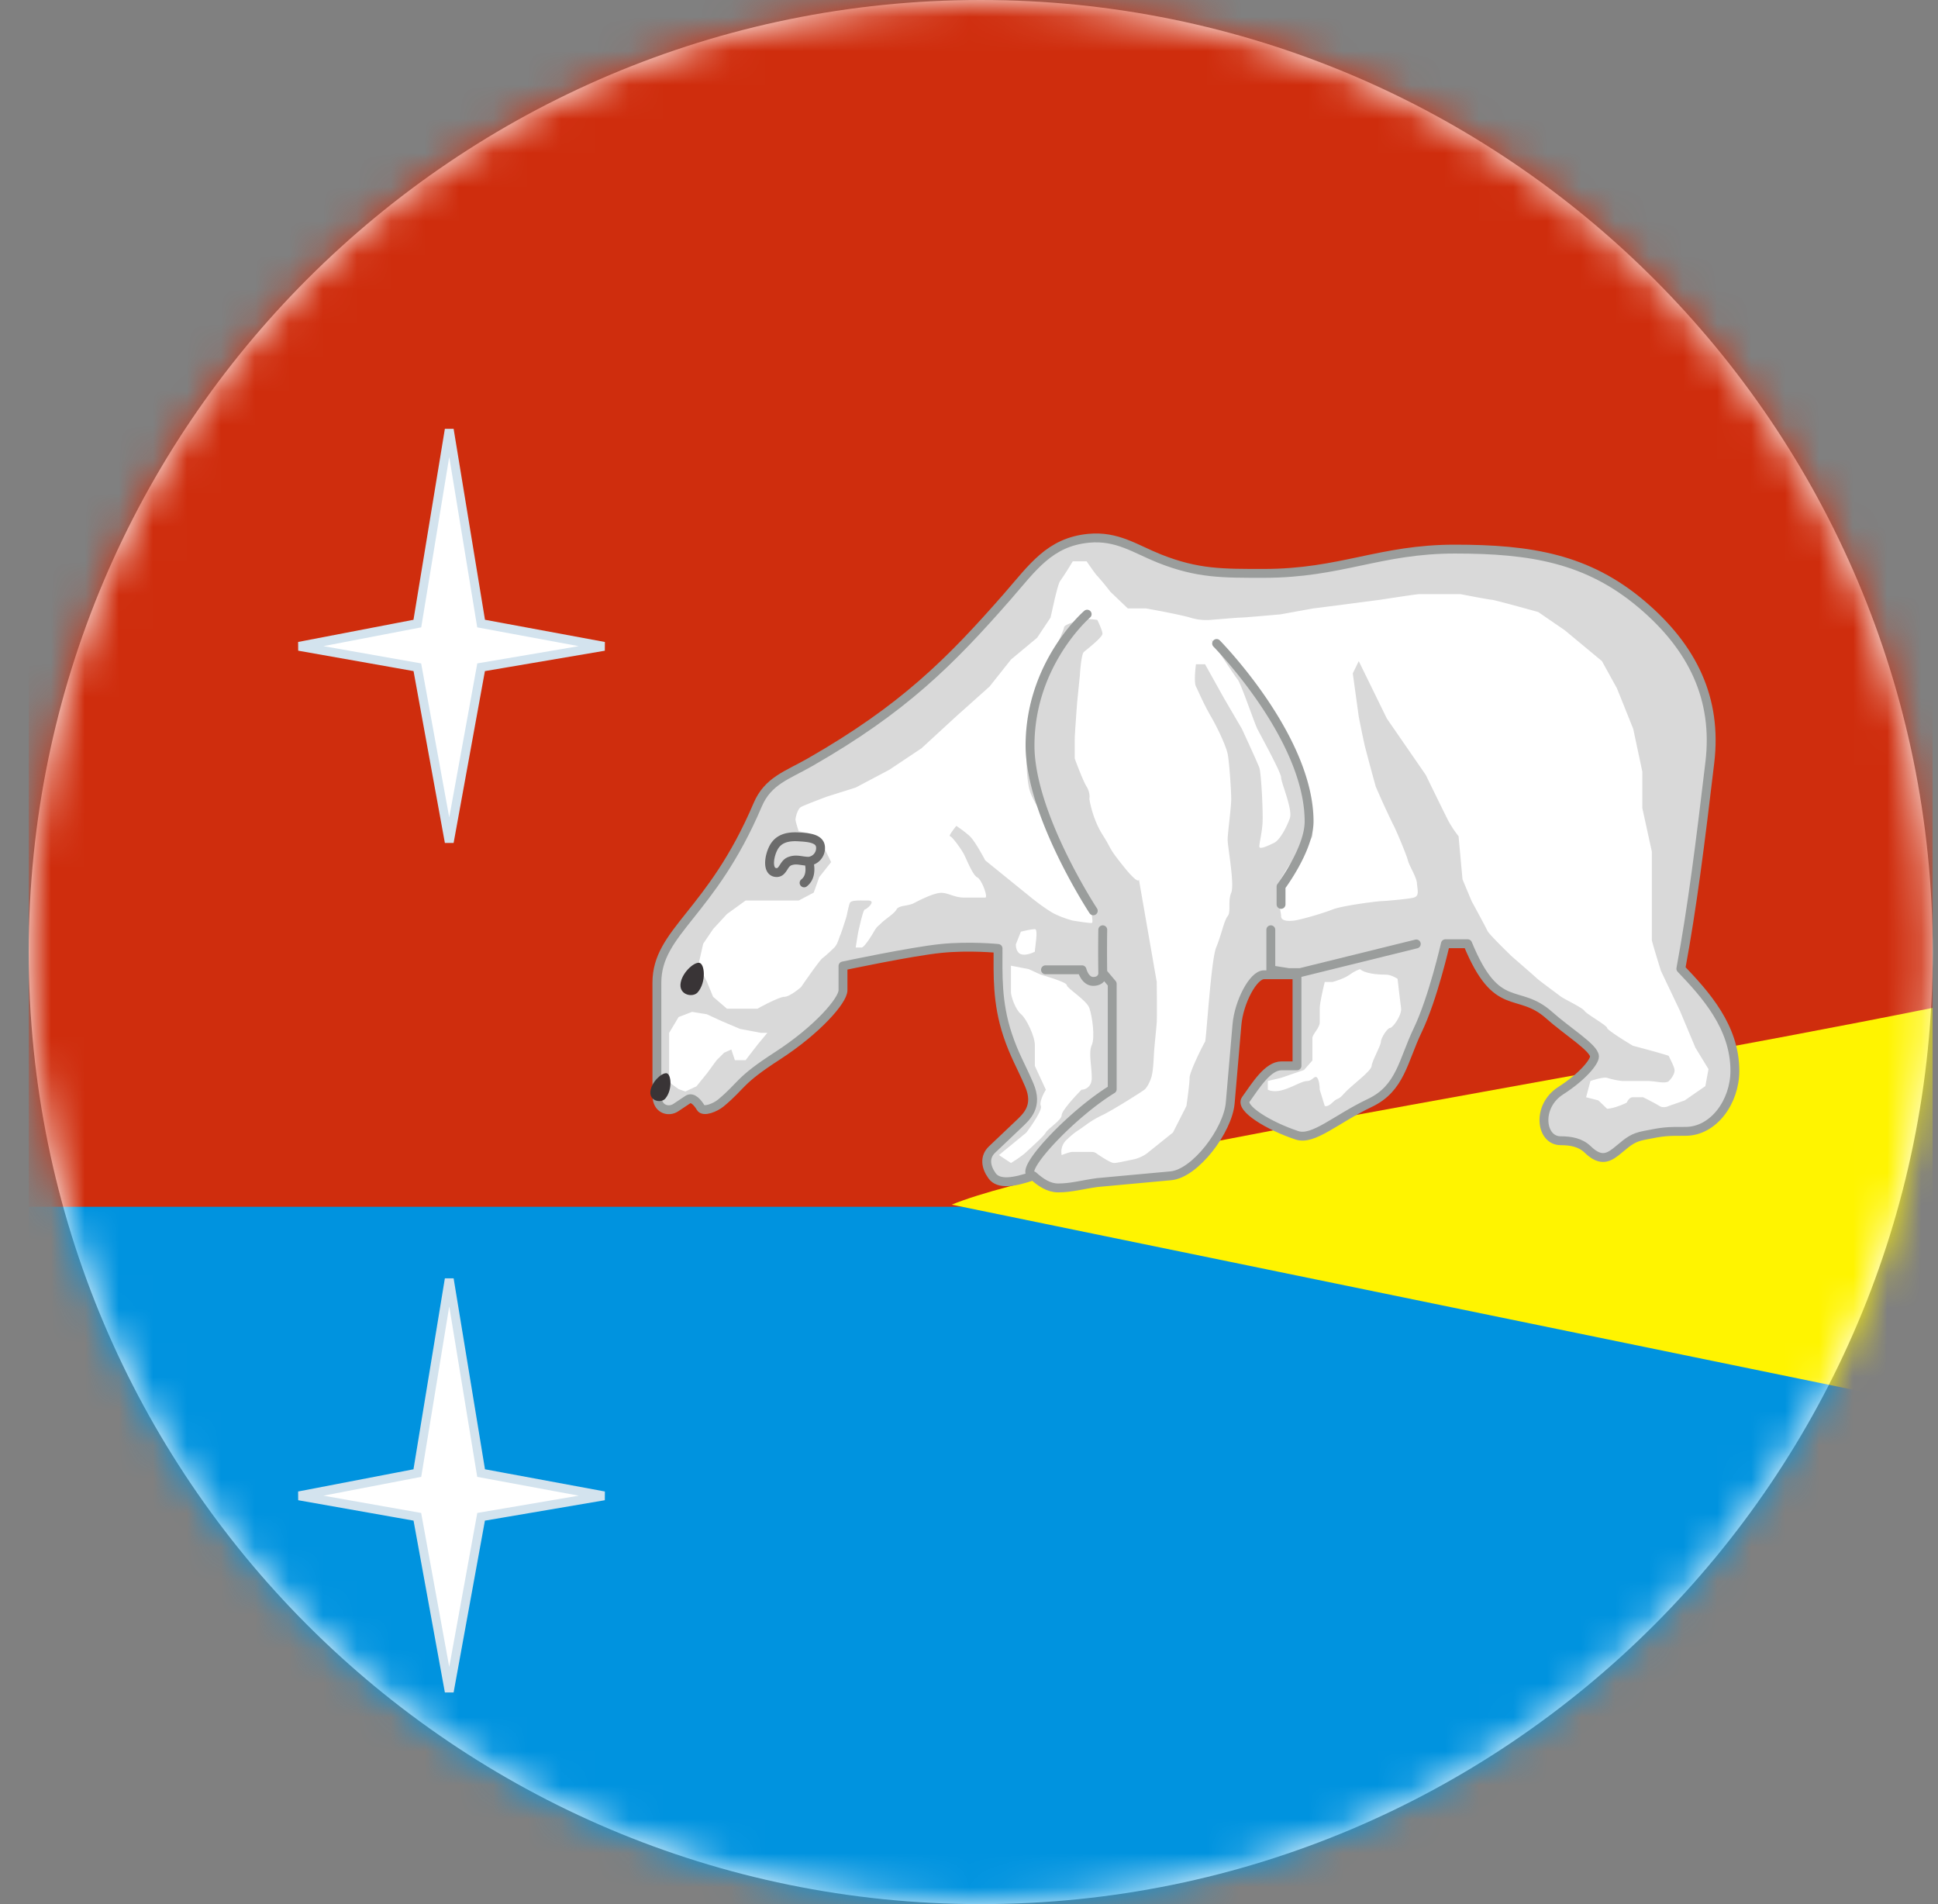
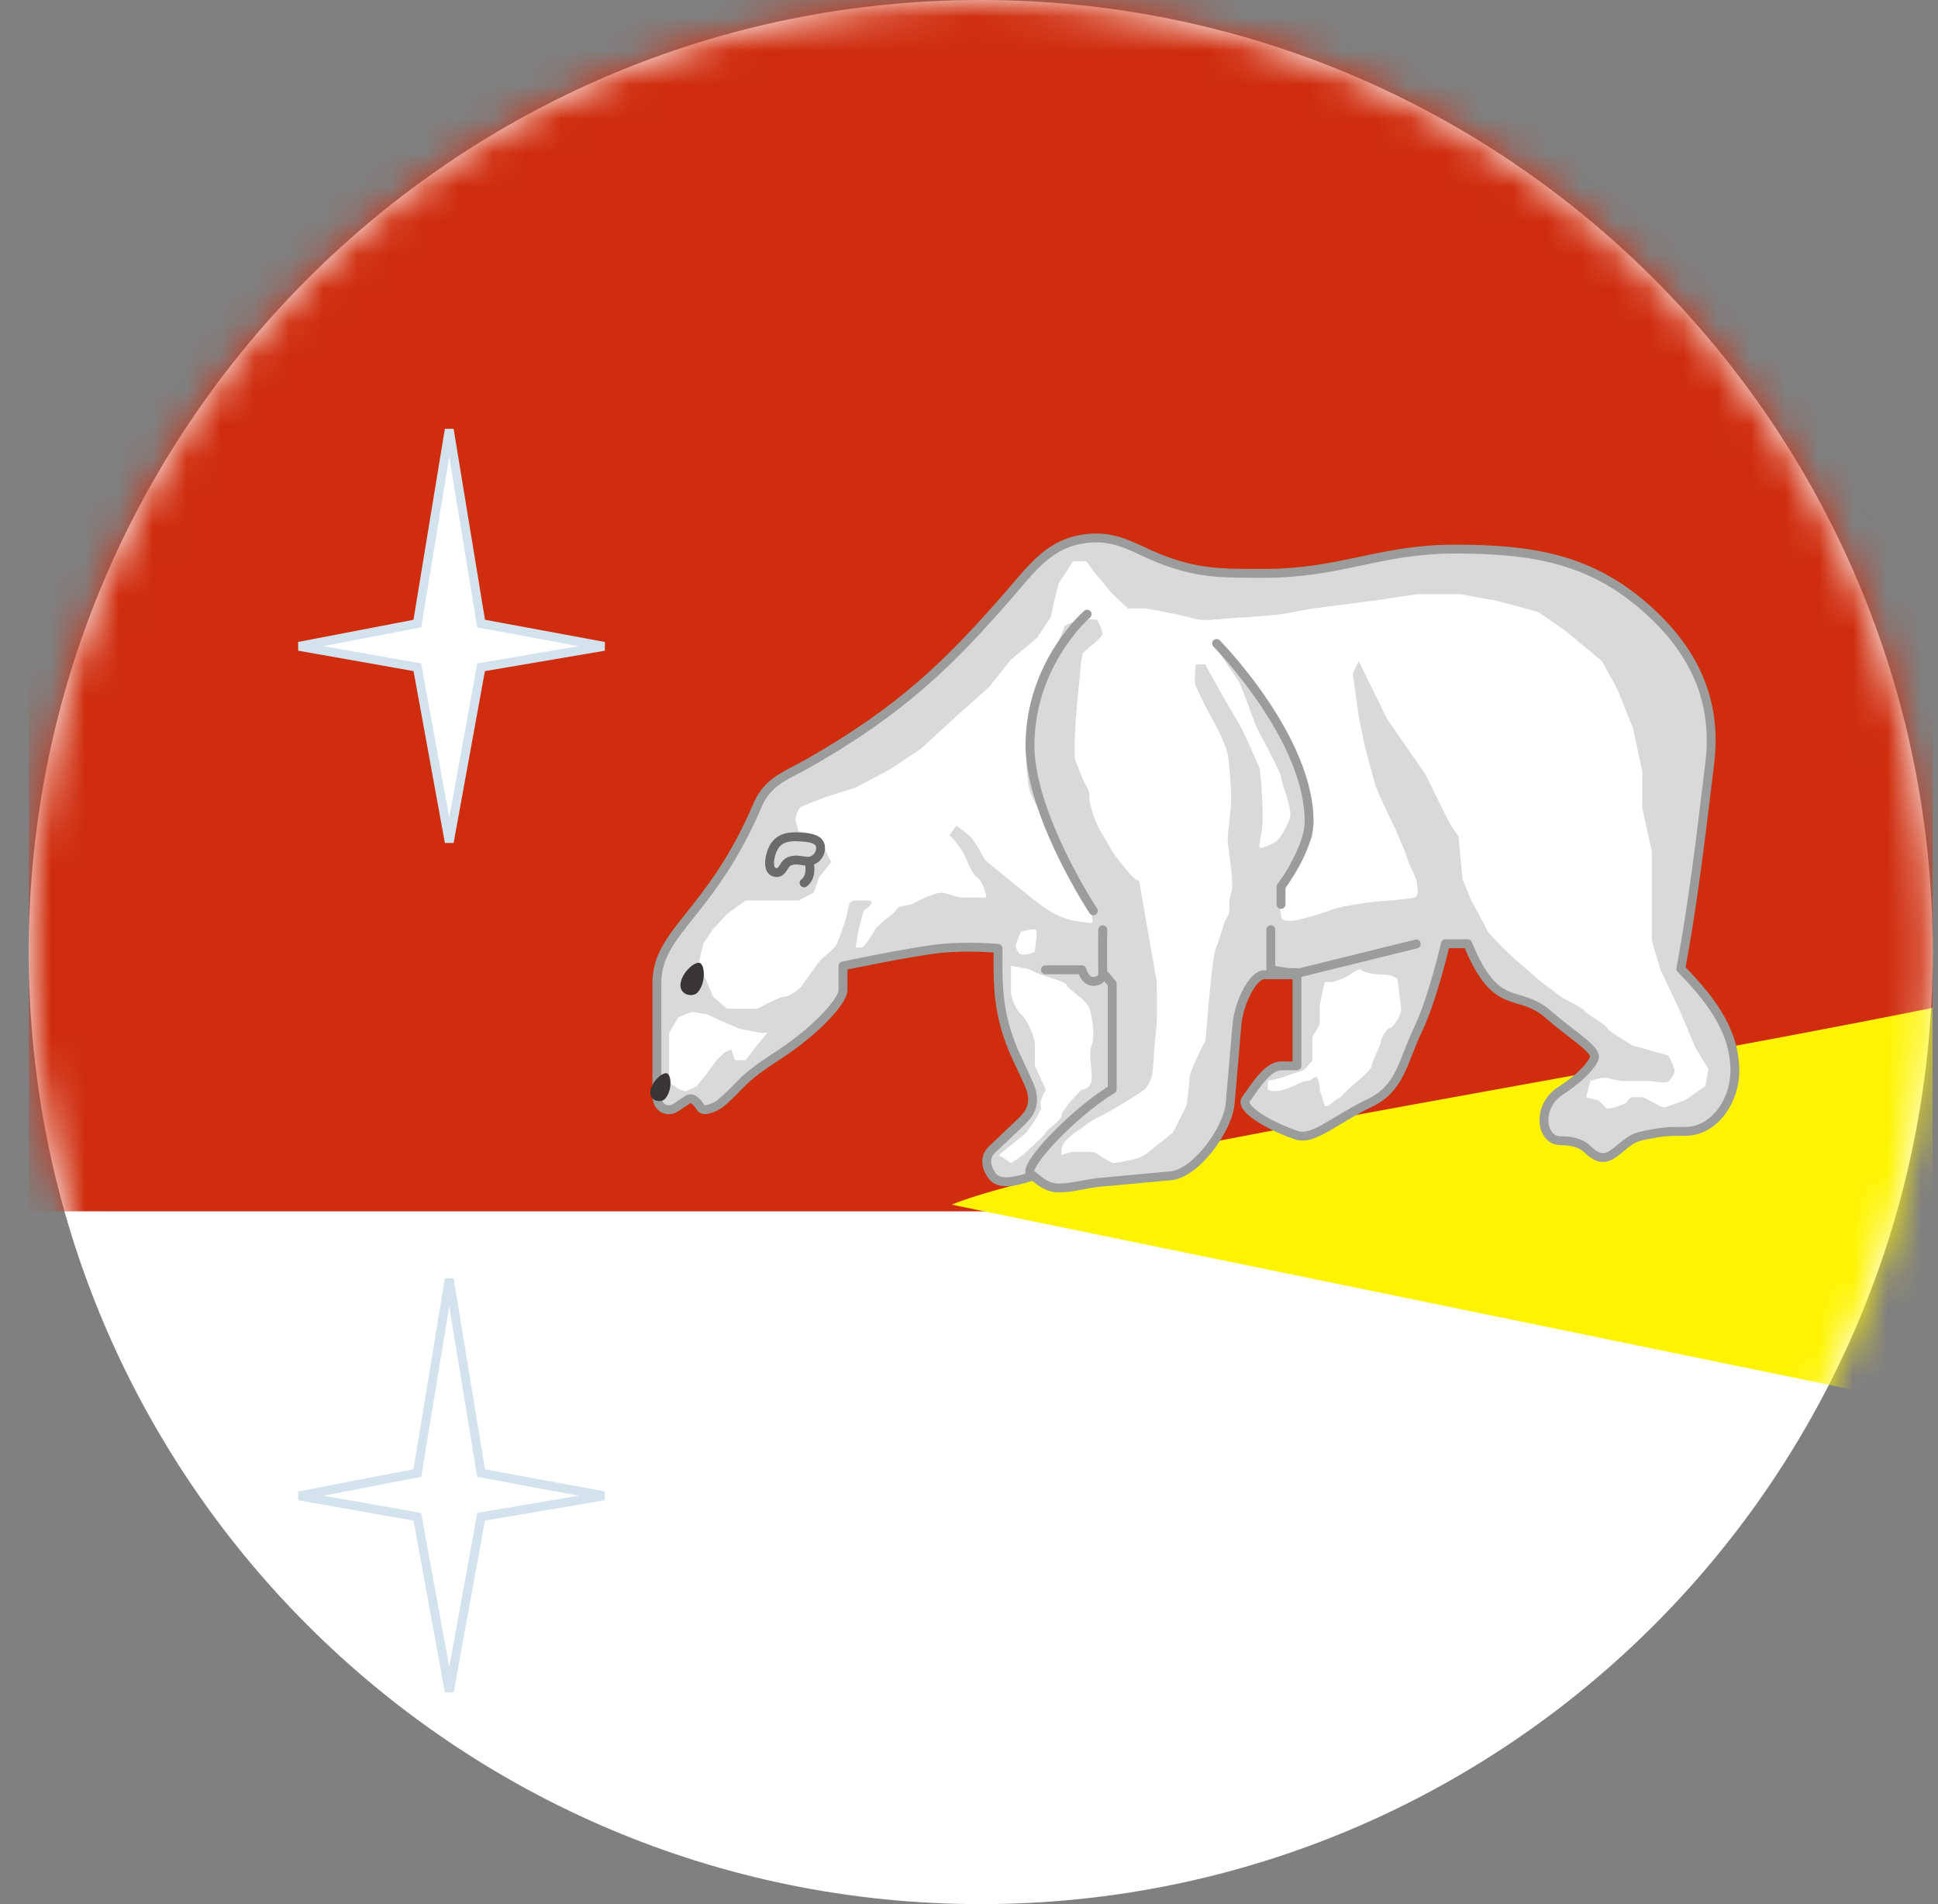
<svg xmlns="http://www.w3.org/2000/svg" width="57" height="56" fill="none" viewBox="0 0 57 56">
  <rect x="0" y="0" width="57" height="56" fill="#808080" stroke="none" />
  <g clip-path="url(#a)">
    <path fill="#fff" d="M56.845 28c0-15.464-12.536-28-28-28s-28 12.536-28 28 12.536 28 28 28 28-12.536 28-28" />
    <mask id="b" width="57" height="56" x="0" y="0" maskUnits="userSpaceOnUse" style="mask-type:alpha">
      <circle cx="28.845" cy="28" r="28" fill="#d9d9d9" />
    </mask>
    <g mask="url(#b)">
      <path fill="#cf2d0d" d="M.195-2.578h60.219v38.203H.195z" />
-       <path fill="#0093df" d="M.845 35.492h54.542v21.672H.845z" />
      <path fill="#fff400" d="m56.845 41.354-28.853-5.925c3.301-1.355 17.585-3.528 28.853-5.788z" />
      <path fill="#d9d9d9" stroke="#9a9d9c" stroke-linejoin="round" stroke-width=".261" d="M19.32 28.906c0-1.522 1.598-2.017 2.964-5.234.303-.713.866-.868 1.538-1.253 2.738-1.567 4.12-2.949 5.794-4.86.76-.87 1.251-1.615 2.4-1.728.842-.082 1.38.316 2.084.596 1.127.448 1.862.436 3.075.436 2.262 0 3.405-.714 5.615-.714 2.242 0 3.904.278 5.496 1.626 1.507 1.277 2.225 2.785 2.004 4.643-.282 2.377-.516 4.252-.853 6.071.723.757 1.589 1.714 1.589 3.004 0 .904-.622 1.78-1.452 1.78-.55 0-.627 0-1.209.117-.33.066-.446.159-.754.417-.273.228-.51.39-.912 0-.217-.21-.501-.258-.798-.258-.59 0-.715-1.011 0-1.47.654-.42 1-.854.996-1.01-.006-.253-.807-.742-1.33-1.21-.927-.834-1.536 0-2.4-2.104h-.655s-.362 1.601-.813 2.54c-.434.902-.504 1.713-1.409 2.142-.996.474-1.662 1.112-2.143.953-.836-.276-1.686-.8-1.508-1.052.31-.436.655-.992 1.052-.992h.456v-2.678h-.972c-.318 0-.736.805-.794 1.468l-.198 2.302c-.07.806-1.025 2.076-1.746 2.142l-2.163.199c-.45.062-.768.158-1.15.158-.28 0-.512-.158-.735-.357-.572.199-1.02.265-1.21 0-.19-.264-.23-.555 0-.773l.774-.735c.244-.232.593-.533.317-1.17-.248-.574-.438-.876-.635-1.468-.317-.957-.281-1.766-.281-2.54 0 0-.837-.085-1.677 0-.883.09-2.883.515-2.883.515v.715c0 .299-.758 1.17-1.924 1.925-1.167.754-1.016.846-1.667 1.389-.167.138-.514.277-.595.138s-.238-.33-.377-.238l-.357.238c-.204.136-.553.06-.553-.363z" />
      <path fill="#fff" d="M19.68 30.377v1.421l.07.081.21.152.198.07.326-.152.303-.373.291-.396.222-.221.21-.093.104.314h.315l.35-.454.29-.35h-.186l-.617-.116-.548-.233-.43-.198-.432-.07-.396.152zM21.381 29.666h.897c.21-.117.662-.35.793-.35.13 0 .38-.19.489-.285.178-.26.554-.794.629-.85.093-.07.256-.222.35-.315s.128-.256.174-.361c.037-.084.14-.408.187-.56.019-.096.065-.31.093-.384.035-.093.268-.076.536-.076s-.047.263-.093.263c-.047 0-.152.489-.175.576-.019.07-.07.39-.093.542h.174c.07 0 .268-.303.361-.466.094-.163.105-.14.222-.256.116-.117.373-.268.442-.396.07-.129.338-.094.513-.187s.594-.303.804-.303.384.14.676.14h.617c.093 0-.105-.536-.233-.594s-.303-.5-.384-.664c-.082-.163-.361-.547-.42-.547-.046 0 .105-.203.187-.303.077.05.265.181.396.303.13.12.357.524.454.71l1.351 1.095c.144.117.483.375.688.478s.443.175.536.198c.163.027.503.08.559.07.07-.012-.07-.524-.07-.583s-.431-.699-.49-.699c-.057 0-.384-.675-.489-.967-.104-.29-.303-.559-.384-.827s-.35-.57-.42-.932c-.07-.36-.07-.827-.07-1.107s.07-1.141.14-1.363c.07-.22.408-.862.431-.943.024-.082.536-1.188.536-1.27s.315-.163.466-.221c.122-.047.393-.02.513 0 .05.1.151.323.151.407 0 .105-.465.466-.547.536-.065.056-.105.482-.117.688l-.081.803c-.023.311-.07.96-.07 1.072v.571c.078.214.256.678.35.827.093.15.093.303.081.361.027.19.142.667.385 1.049.302.477.15.35.617.932.373.466.458.45.454.384l.525 3.018c.003.334.009 1.039 0 1.188-.012.186-.07.699-.082.92s-.023.536-.082.71c-.058.176-.14.304-.198.35-.058.047-.897.583-1.234.746-.338.163-.467.28-.618.384-.151.105-.21.129-.431.338a.48.48 0 0 0-.151.455c.077-.031.249-.094.314-.094h.42c.256 0 .22 0 .36.094.14.093.362.233.443.233s.292-.047.571-.105c.224-.047.396-.167.454-.222l.711-.57.396-.78c.031-.215.093-.679.093-.828 0-.187.42-1.014.455-1.06s.175-2.412.326-2.773.233-.792.338-.92 0-.443.105-.688c.104-.244-.105-1.363-.105-1.56 0-.199.105-.933.105-1.2 0-.269-.059-1.107-.105-1.329-.047-.221-.28-.734-.49-1.095s-.372-.745-.442-.885c-.056-.112-.023-.482 0-.653h.268l.559 1.002.524.897c.152.327.466 1.012.513 1.142.058.163.116 1.351.093 1.654s-.093.56-.093.664c0 .105.256-.023.43-.104.176-.082.374-.466.467-.723s-.256-1.048-.256-1.2-.606-1.246-.7-1.433c-.093-.186-.477-1.328-.582-1.456-.084-.102-.555-.82-.78-1.165l.384.291c.198.21.613.643.687.7.075.055.435.745.606 1.083.256.45.769 1.365.769 1.421 0 .07.221.478.291.71.07.234.245.583.245.84 0 .256.012.664 0 .733-.012.07-.431.711-.536.711s-.384.56-.478.676.094.827.094.967.198.151.384.128.839-.21 1.13-.326 1.34-.245 1.421-.245c.082 0 .792-.058.967-.105s.105-.233.093-.42-.232-.523-.267-.675c-.035-.151-.362-.932-.443-1.072a26 26 0 0 1-.501-1.095 70 70 0 0 1-.326-1.211 38 38 0 0 1-.175-.85l-.175-1.27.175-.362.827 1.69 1.142 1.654c.159.326.508 1.039.629 1.281s.276.45.338.524l.116 1.27.268.641c.14.256.429.79.466.874s.49.532.71.745c.238.206.72.627.758.664.047.047.57.431.676.513.105.082.652.338.71.431.059.093.664.431.664.501 0 .056.505.373.758.524.353.094 1.06.285 1.06.303 0 .023.14.268.163.385s-.07.256-.163.35c-.093.092-.408 0-.606 0h-.746a2.2 2.2 0 0 1-.466-.094c-.093-.028-.365.05-.489.093l-.128.478.361.093.256.245c.043 0 .173-.017.35-.082s.23-.097.233-.105c.02-.05.081-.151.175-.151h.303c.116.058.375.19.477.256.103.065.23.027.28 0l.466-.163.606-.42.093-.5-.385-.63-.454-1.083-.56-1.177c-.088-.283-.267-.862-.267-.908v-2.599l-.28-1.28v-1.072l-.268-1.259-.477-1.188-.443-.804-1.095-.909-.78-.535c-.432-.12-1.308-.36-1.364-.36s-.637-.11-.92-.165h-1.223c-.056 0-.785.11-1.142.165l-1.142.15-.827.105-.967.175c-.345.03-1.057.093-1.141.093s-.649.047-.92.07a1.6 1.6 0 0 1-.595-.07c-.289-.083-.982-.213-1.293-.268h-.536l-.513-.49a8 8 0 0 0-.384-.465c-.037-.029-.225-.3-.315-.431h-.407a10 10 0 0 1-.373.583c-.037.037-.124.38-.163.548l-.117.523-.396.595-.769.641-.629.793-.978.874-1.025.943-.944.63-.99.524-.85.268c-.218.081-.674.256-.758.303-.105.058-.163.314-.163.373 0 .046.062.244.093.338l.291.059.408.327.256.524-.35.443-.162.455-.443.233h-1.561l-.548.397-.407.442-.292.432-.14.618.245.489.187.453z" />
      <path fill="#fff" d="M29.734 29.178v-.777l.525.102.354.162s.764.215.764.308.582.44.664.675.172.866.07 1.086 0 .616 0 .965c0 .279-.202.35-.303.35-.194.197-.582.623-.582.745 0 .153-.393.384-.466.513-.074.128-.432.435-.571.57-.112.109-.35.263-.455.327l-.353-.233.808-.664c.163-.217.476-.677.424-.78-.052-.105.076-.363.147-.479l-.323-.698v-.616c0-.255-.248-.778-.41-.91-.163-.132-.293-.528-.293-.646M30.437 27.325c.109 0 0 .541 0 .665-.083.044-.28.12-.41.073s-.153-.215-.148-.293l.147-.37c.101-.025.324-.075.411-.075M38.816 29.648c0-.141.098-.571.147-.768h.231c.114-.031.373-.118.502-.215.13-.098.26-.148.308-.162.045.054.26.162.764.162.121 0 .275.08.337.121.024.22.08.698.103.862.029.205-.243.583-.323.583s-.27.297-.27.408-.258.55-.273.711c-.015.162-.616.587-.807.807-.19.22-.19.113-.34.264-.121.121-.205.12-.232.105l-.147-.478c0-.085-.015-.275-.074-.35-.073-.092-.142.094-.293.094-.15 0-.385.16-.69.256-.243.078-.414.033-.47 0v-.256l.39-.093.676-.232.245-.278v-.66c0-.111.216-.298.216-.461z" />
      <path stroke="#9a9d9c" stroke-linecap="round" stroke-linejoin="round" stroke-width=".261" d="M30.75 28.522h1.074s.082.341.33.341.288-.191.28-.258m0 0a43 43 0 0 1 0-1.26m0 1.26.278.33v3.1c-1.115.681-2.54 2.169-2.417 2.468m7.082-7.158v1.177l.526.083h.337l3.415-.843m-9.5-.975s-1.86-2.828-1.86-4.86c0-2.42 1.68-3.864 1.68-3.864m3.808.862s2.72 2.758 2.72 5.235c0 .813-.825 1.913-.825 1.913v.525" />
      <path stroke="#6b6b6b" stroke-linecap="round" stroke-linejoin="round" stroke-width=".261" d="M23.65 25.965c.274-.212.138-.635.138-.635m0 0c-.22 0-.36-.081-.566 0-.185.073-.188.34-.387.332-.288-.012-.219-.479-.083-.732.15-.28.43-.337.746-.317.277.017.633.04.636.317a.39.39 0 0 1-.346.4" />
      <path fill="#393436" d="M20.014 28.948c-.025.321.367.397.507.236.257-.295.21-.856.038-.869-.17-.012-.521.32-.545.633M19.128 32.11c-.022.276.316.341.437.202.222-.254.18-.738.033-.749-.147-.01-.45.276-.47.546" />
      <path fill="#fff" stroke="#d3e3ee" stroke-width=".261" d="m12.275 18.339.938-5.706.937 5.706 3.617.67-3.617.615-.937 5.144-.938-5.144-3.482-.616zM12.275 43.323l.938-5.706.937 5.706 3.617.67-3.617.616-.937 5.143-.938-5.143-3.482-.616z" />
    </g>
  </g>
  <defs>
    <clipPath id="a">
      <path fill="#fff" d="M.845 0h56v56h-56z" />
    </clipPath>
  </defs>
</svg>